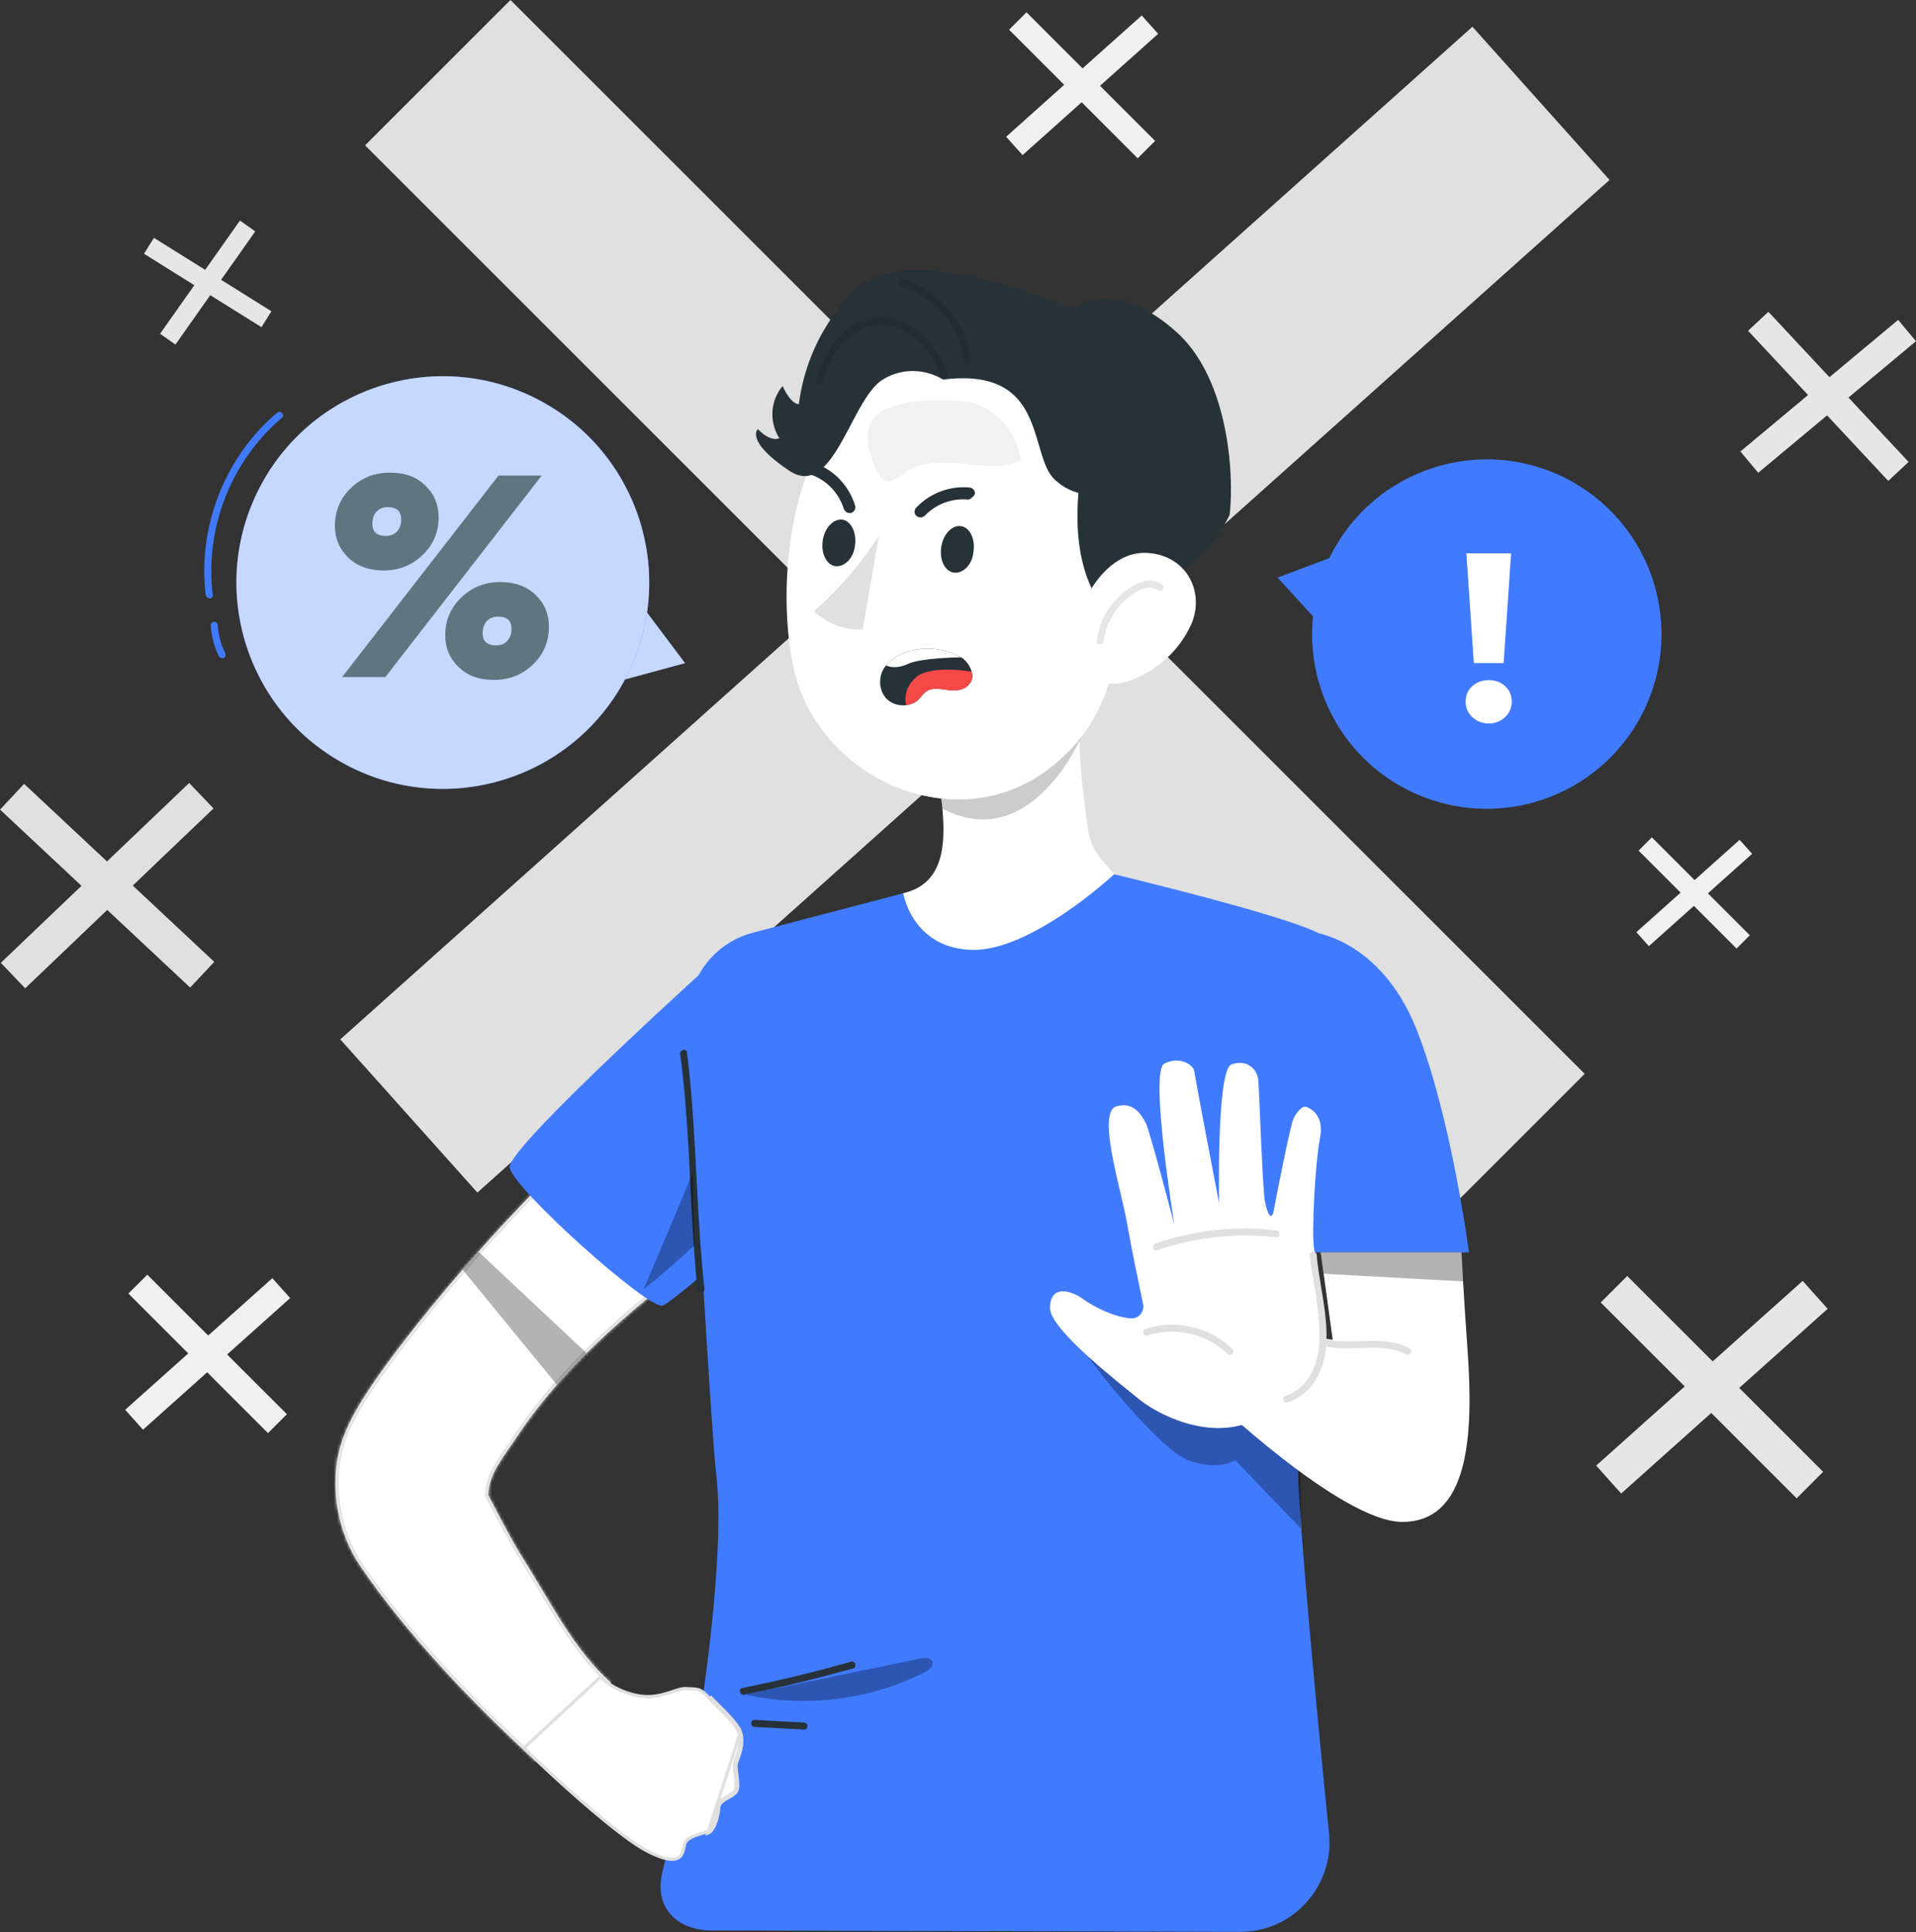
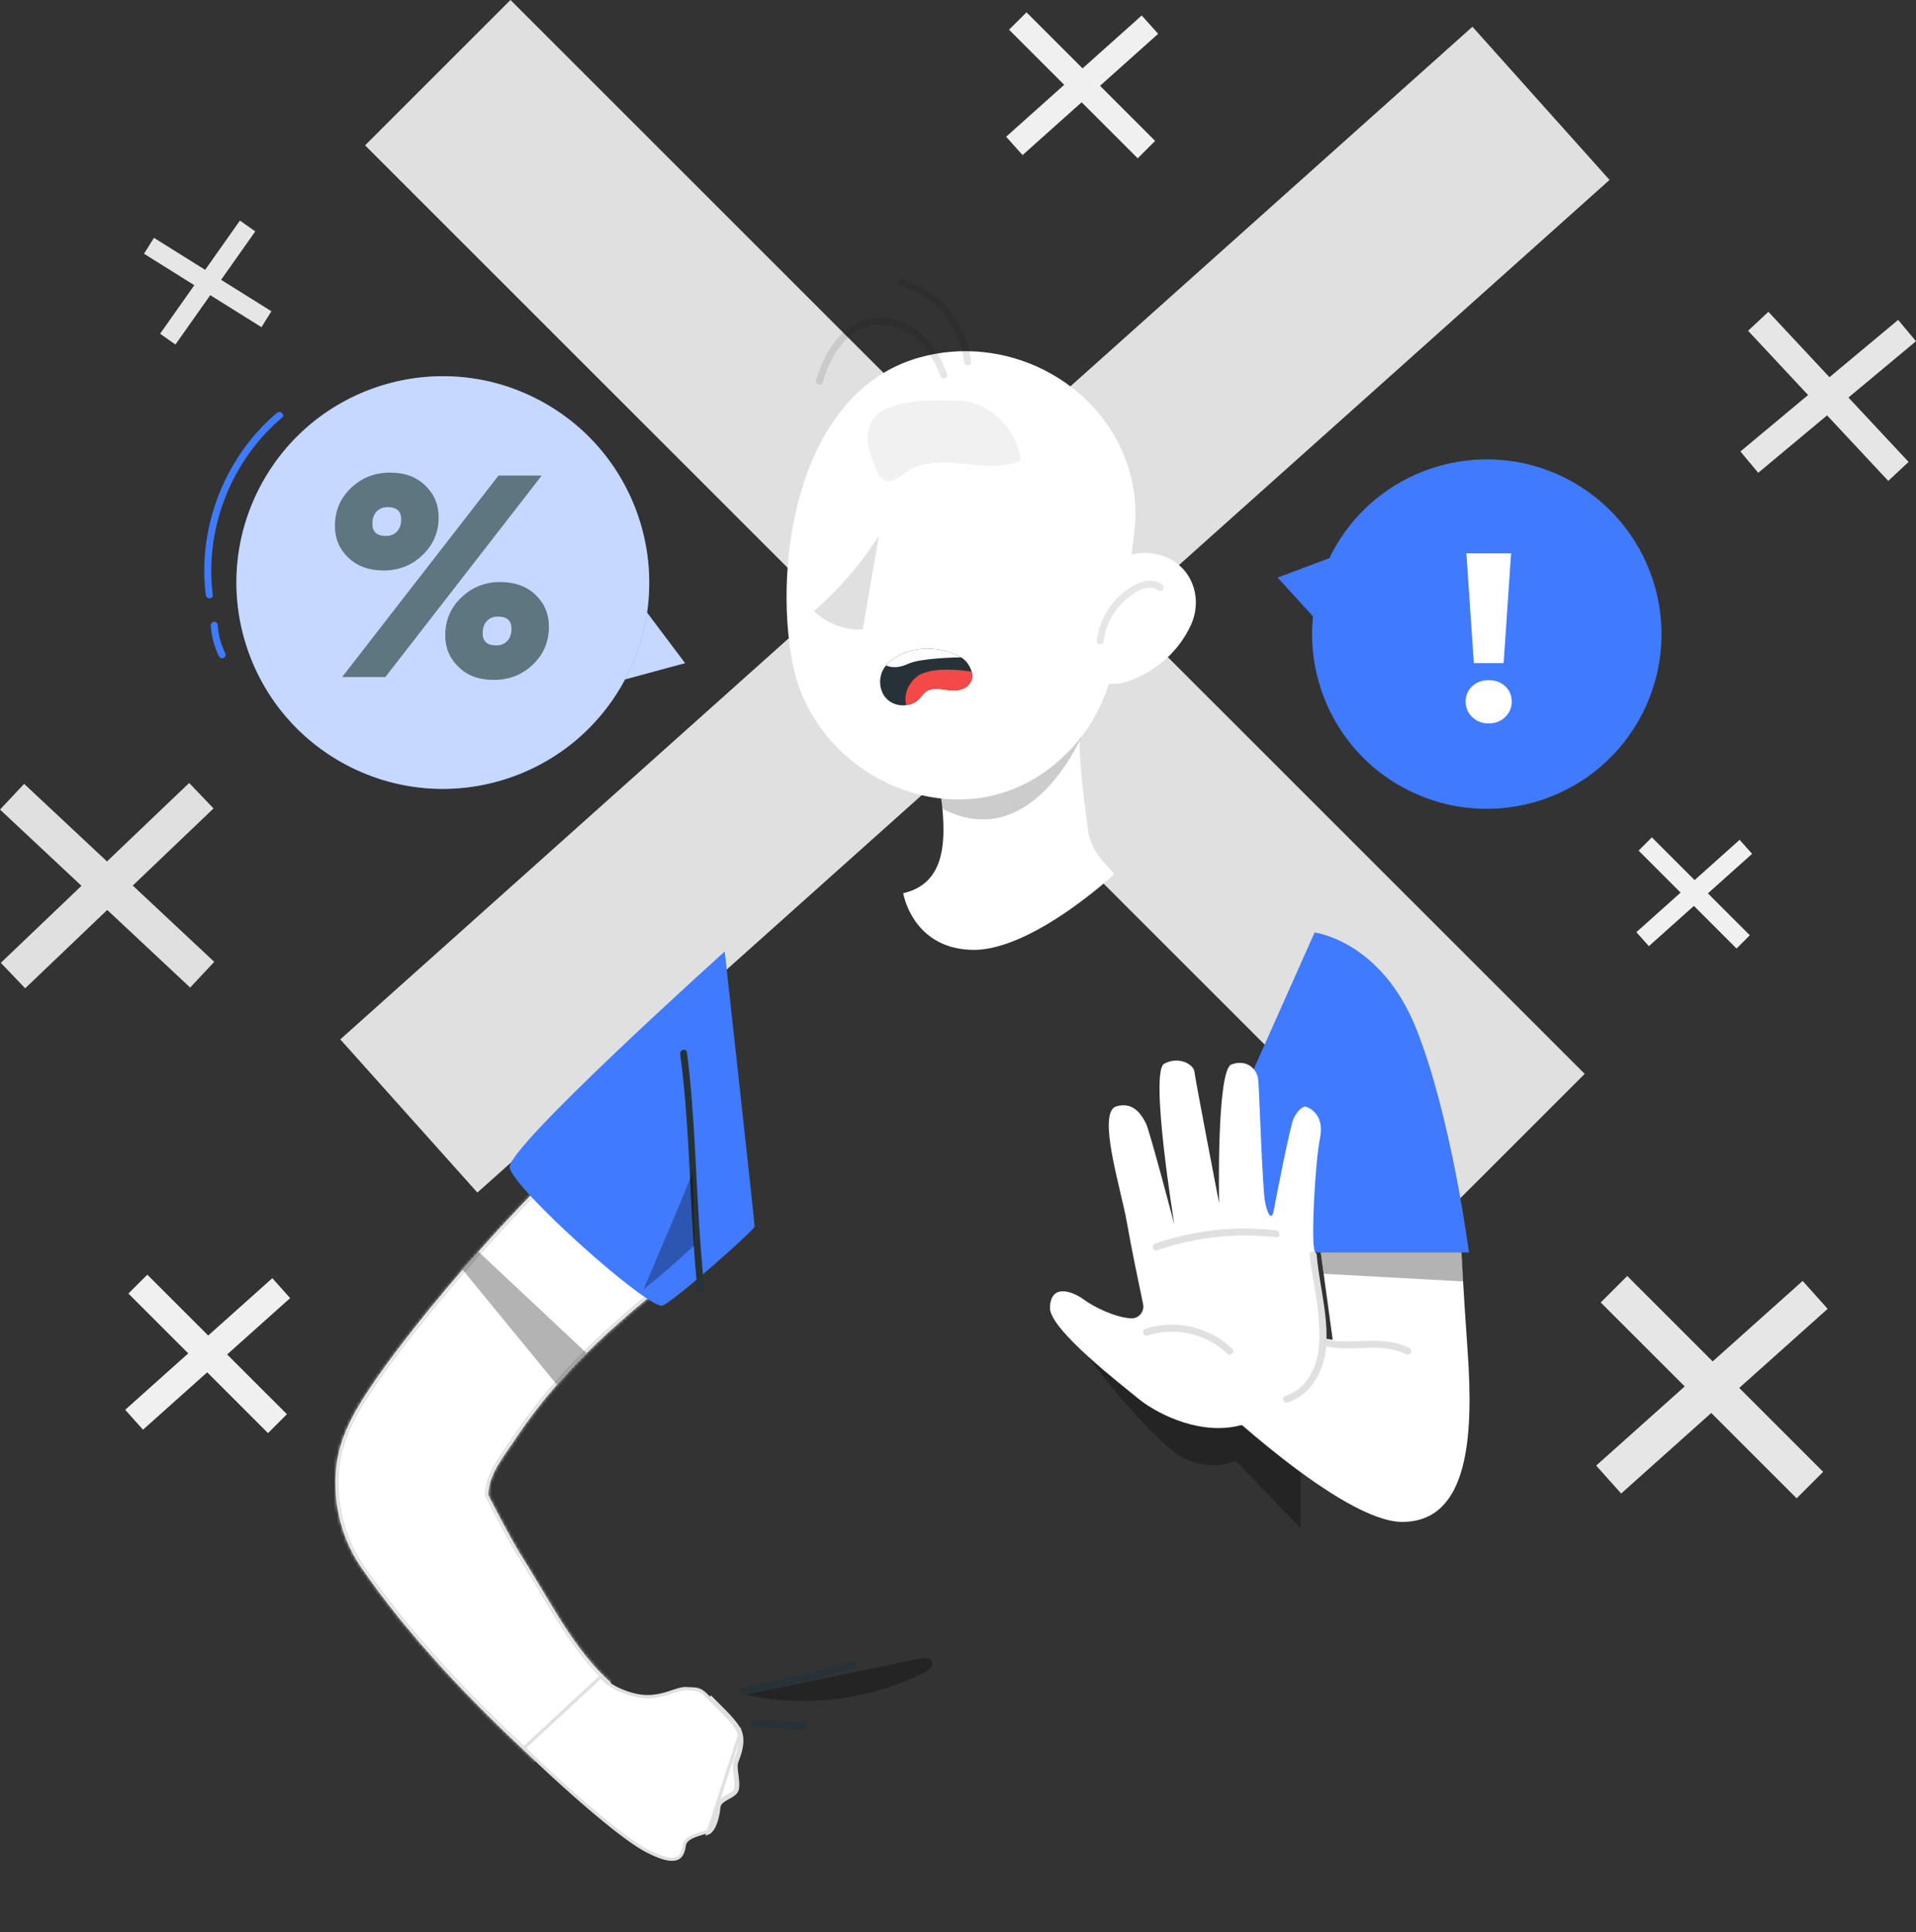
<svg xmlns="http://www.w3.org/2000/svg" fill="none" viewBox="0 0 594 599">
  <rect x="0" y="0" width="594" height="599" fill="#333333" stroke="none" />
  <path fill="#E0E0E0" d="M491.291 332.938 158.258-.001l-45.076 45.064 333.032 332.939z" />
  <path fill="#E0E0E0" d="M148 369.741 498.994 55.784 456.487 8.289 105.494 322.246zm-81.577-71.536L7.479 243.024l-7.47 7.974 58.944 55.182z" />
  <path fill="#E0E0E0" d="m7.803 306.412 58.391-55.766-7.548-7.899L.254 298.512z" />
  <path fill="#E6E6E6" d="M565.21 456.318 504.475 395.6l-8.217 8.215 60.735 60.718z" />
  <path fill="#E6E6E6" d="m502.598 463.046 64.011-57.257-7.749-8.658-64.01 57.257z" />
  <path fill="#F0F0F0" d="m542.479 289.969-30.368-30.359-4.113 4.112 30.367 30.359z" />
  <path fill="#F0F0F0" d="m511.188 293.341 32.005-28.628-3.879-4.335-32.006 28.629z" />
  <path fill="#E6E6E6" d="M84.143 96.504 47.73 73.74l-3.085 4.93 36.413 22.765z" />
  <path fill="#E6E6E6" d="M54.385 106.821 79.14 71.738l-4.754-3.353-24.755 35.084zM591.7 143.216l-43.461-46.544-6.3 5.879 43.461 46.545z" />
  <path fill="#E6E6E6" d="m545.085 146.585 48.904-40.791-5.521-6.615-48.904 40.791z" />
  <path fill="#F0F0F0" d="m358.112 43.683-39.881-39.87-5.4 5.398 39.881 39.87z" />
  <path fill="#F0F0F0" d="m317.016 48.086 42.032-37.597-5.092-5.69-42.032 37.597zM88.95 438.458 45.67 395.19l-5.86 5.858 43.28 43.268z" />
  <path fill="#F0F0F0" d="m44.337 443.257 45.615-40.801-5.525-6.174-45.615 40.802z" />
  <path fill="#407BFF" d="m184.921 195.722 15.014-6.754 12.414 16.654-19.748 5.253z" />
  <path fill="#fff" d="m184.893 195.837 14.984-6.84 12.516 16.596-19.72 5.369z" opacity=".7" />
  <path fill="#407BFF" d="M80.811 150.536c-16.615 31.173-4.807 69.922 26.389 86.533 31.181 16.61 69.941 4.805 86.556-26.381 16.616-31.173 4.807-69.922-26.388-86.533-31.181-16.61-69.941-4.791-86.557 26.381" />
  <path fill="#407BFF" d="M85.878 127.994c-16.153 13.653-24.7 35.473-22.087 56.471.174 1.371 2.339 1.386 2.166 0-2.555-20.493 5.673-41.606 21.451-54.941 1.068-.895-.476-2.425-1.53-1.53M65.35 193.875a24.8 24.8 0 0 0 2.584 9.669c.26.519.996.664 1.487.389.534-.317.65-.952.39-1.486a22.2 22.2 0 0 1-2.295-8.587c-.03-.577-.477-1.082-1.083-1.082-.563 0-1.112.491-1.083 1.082z" />
  <path fill="#fff" d="M80.652 150.854c-16.442 31.273-4.417 69.936 26.865 86.373 31.282 16.438 69.955 4.417 86.398-26.857 16.442-31.273 4.417-69.936-26.865-86.373-31.282-16.438-69.956-4.416-86.398 26.857" opacity=".7" />
  <path fill="#407BFF" d="M485.314 148.227c26.72 13.479 37.446 46.052 23.978 72.765-13.483 26.713-46.065 37.435-72.785 23.971-20.629-10.406-31.672-32.197-29.449-53.874l-10.971-12.007 16.096-6.061c.13-.274.231-.549.361-.823 13.483-26.713 46.064-37.435 72.784-23.971z" />
  <path fill="#fff" d="M461.539 224.296c-2.036 0-3.739-.663-5.111-1.977-1.371-1.313-2.05-2.915-2.05-4.805 0-1.891.664-3.464 2.007-4.734s3.06-1.905 5.139-1.905c2.093 0 3.797.635 5.139 1.905s2.007 2.843 2.007 4.734c0 1.89-.679 3.492-2.05 4.805-1.372 1.314-3.06 1.977-5.11 1.977zm4.619-18.703h-9.239l-2.31-34.044h13.859z" />
  <path fill="#5D767F" d="M118.936 176.874c-4.519 0-8.171-1.327-10.943-3.968-2.771-2.641-4.157-5.932-4.157-9.857 0-4.647 1.646-8.558 4.951-11.733 3.306-3.189 7.334-4.777 12.097-4.777 4.764 0 8.171 1.328 10.943 3.969 2.771 2.641 4.157 5.931 4.157 9.857 0 4.647-1.66 8.558-4.995 11.733-3.334 3.189-7.347 4.776-12.053 4.776m49.009-29.44-48.475 62.474h-13.397l48.476-62.474zm-48.302 18.732c1.429 0 2.57-.462 3.436-1.385.866-.924 1.299-2.194 1.299-3.796 0-2.497-1.4-3.752-4.201-3.752-1.429 0-2.569.462-3.436 1.385-.866.924-1.299 2.194-1.299 3.796 0 2.497 1.4 3.752 4.201 3.752m35.44 14.287c4.518 0 8.17 1.328 10.942 3.969s4.157 5.932 4.157 9.857c0 4.647-1.645 8.558-4.951 11.733-3.306 3.189-7.333 4.777-12.097 4.777s-8.171-1.328-10.942-3.969-4.158-5.931-4.158-9.857c0-4.647 1.66-8.558 4.995-11.733 3.334-3.189 7.348-4.777 12.054-4.777m-.708 10.709c-1.429 0-2.569.462-3.435 1.385-.867.924-1.3 2.194-1.3 3.796 0 2.496 1.401 3.752 4.201 3.752 1.429 0 2.57-.462 3.436-1.386s1.299-2.193 1.299-3.795c0-2.497-1.4-3.752-4.201-3.752" />
  <path fill="#407BFF" d="M407.563 289.109s20.556 2.482 31.47 29.758 16.37 69.431 16.37 69.431h-64.99l-4.966-49.587 22.101-49.587z" />
  <mask id="a" fill="#fff">
    <path d="M189.399 521.69c-11.505-10.03-19.228-25.933-27.615-39.066-3.436-5.369-10.437-19.108-10.437-19.108.101-6.48 4.706-11.79 8.286-17.202 16.774-25.328 39.106-42.675 63.214-61.19L200.327 339c-25.97 17.491-66.447 63.485-84.203 89.274-5.269 7.663-10.307 15.861-11.65 25.054-1.631 11.083.982 23.004 7.29 32.269 14.292 20.969 34.834 42.66 54.437 60.468" />
  </mask>
  <path fill="#fff" d="M189.399 521.69c-11.505-10.03-19.228-25.933-27.615-39.066-3.436-5.369-10.437-19.108-10.437-19.108.101-6.48 4.706-11.79 8.286-17.202 16.774-25.328 39.106-42.675 63.214-61.19L200.327 339c-25.97 17.491-66.447 63.485-84.203 89.274-5.269 7.663-10.307 15.861-11.65 25.054-1.631 11.083.982 23.004 7.29 32.269 14.292 20.969 34.834 42.66 54.437 60.468" />
  <path fill="#E0E0E0" d="m161.784 482.624.843-.538-.001-.001zm-10.437-19.108-1-.015-.004.248.113.221zm8.286-17.202-.834-.552zm63.214-61.19.609.793.648-.498-.358-.734zM200.327 339l.899-.439-.504-1.032-.953.642zm-84.203 89.274-.824-.567v.001zm-11.65 25.054.99.145v-.001zm7.29 32.269-.826.562v.001zm78.293 35.339c-5.647-4.922-10.394-11.312-14.793-18.156-2.199-3.42-4.302-6.938-6.386-10.434-2.081-3.491-4.145-6.962-6.251-10.26l-1.686 1.076c2.087 3.268 4.134 6.71 6.219 10.208 2.083 3.493 4.202 7.039 6.421 10.491 4.435 6.899 9.302 13.475 15.161 18.583zm-27.431-38.851c-1.692-2.645-4.283-7.386-6.466-11.497a573 573 0 0 1-3.616-6.927l-.227-.444-.059-.116-.015-.029-.004-.007-.001-.002v-.001l-.891.454-.891.454v.001l.001.002.004.008.015.029.06.117.229.447c.198.387.486.945.841 1.633a611 611 0 0 0 2.788 5.319c2.177 4.1 4.804 8.913 6.548 11.637zm-10.279-18.553c.047-3.002 1.136-5.778 2.706-8.521 1.594-2.783 3.569-5.356 5.414-8.146l-1.668-1.103c-1.735 2.623-3.852 5.41-5.481 8.256-1.653 2.886-2.917 6.005-2.971 9.483zm8.12-16.666c16.669-25.168 38.867-42.422 62.989-60.949l-1.218-1.587c-24.093 18.505-46.559 35.945-63.439 61.432zm63.279-62.181-22.52-46.124-1.797.878 22.519 46.123zm-23.977-46.514c-13.086 8.813-29.763 24.756-45.359 41.677-15.607 16.932-30.198 34.915-39.11 47.859l1.647 1.134c8.844-12.845 23.37-30.753 38.934-47.638 15.573-16.896 32.121-32.696 45.005-41.374zM115.3 427.708c-5.271 7.666-10.436 16.031-11.815 25.475l1.979.289c1.306-8.942 6.217-16.971 11.484-24.631zm-11.815 25.474c-1.667 11.324.999 23.499 7.453 32.977l1.653-1.125c-6.163-9.052-8.723-20.718-7.127-31.561zm7.453 32.978c14.352 21.058 34.955 42.808 54.591 60.645l1.345-1.48c-19.572-17.78-40.053-39.411-54.283-60.292z" mask="url(#a)" />
  <path fill="#000" d="m143.422 393.653 29.218 35.66c2.468-2.987 5.687-6.321 9.21-9.799l-33.534-31.446z" opacity=".3" />
-   <path fill="#407BFF" d="M289.955 274.331c-1.614.451-34.021 8.939-56.489 14.82-12.4 3.246-20.801 14.733-20.1 27.531 2.234 40.835 6.993 125.718 8.756 141.148 2.801 24.548-4.98 75.477-6.843 83.804-1.177 5.267-6.692 24.55-10.031 39.316-2.382 10.533 4.661 17.548 15.459 17.575l163.876.412c16.337.041 29.122-14.321 27.451-30.573-3.923-38.157-9.108-95.128-9.567-110.534-.621-20.825 9.369-161.721 8.719-166.585-.649-4.863-70.099-21.214-70.099-21.214" />
  <path fill="#000" d="M333.811 414.794c-.693 1.776 24.945 34.478 34.559 37.941 9.614 3.449 14.609 0 14.609 0l20.253 21.114v-31.072l-19.863-21.907-49.558-6.061z" opacity=".3" />
  <path fill="#fff" d="M454.999 418.965c-1.401-19.685-1.906-30.667-1.906-30.667h-43.639l3.71 27.074-27.659-3.767-10.22 21.431s40.535 38.735 59.359 38.807c20.759.072 22.202-26.742 20.355-52.863z" />
  <path fill="#fff" stroke="#E0E0E0" d="M229.545 537.017c1.155 3.247-.375 7.259-1.14 9.164-.365.914-.166 2.515.039 4.169.226 1.82.46 3.703-.039 4.807-.419.925-1.507 1.539-2.613 2.162-1.413.796-2.854 1.608-2.959 3.106-.188 2.67-1.386 7.216-3.393 7.908zm0 0c-.864-2.459-4.194-5.754-7.008-8.538m7.008 8.538-7.008-8.538m0 0c-.901-.892-1.75-1.731-2.447-2.474zm-60.073 13.425 23.793-22.066q.104.119.239.263c.396.423 1 1 1.847 1.636 1.695 1.272 4.354 2.774 8.24 3.743 3.934.982 7.141.424 9.798-.342.662-.191 1.29-.395 1.884-.59l.233-.077c.509-.167.99-.326 1.451-.464 1.07-.321 1.981-.518 2.796-.475q.548.028 1.004.046c1.264.055 2.064.089 2.816.338.894.297 1.744.915 3.159 2.431l.001.001c.704.749 1.558 1.594 2.457 2.483l.085.084c.933.923 1.912 1.894 2.837 2.87s1.788 1.949 2.488 2.873c.703.93 1.221 1.784 1.481 2.524l.001.002c.534 1.502.456 3.213.131 4.819-.324 1.599-.883 3.043-1.264 3.991l-.001.002c-.234.587-.263 1.35-.223 2.126.035.713.134 1.506.231 2.287l.031.251c.108.873.206 1.724.22 2.485.015.771-.059 1.384-.25 1.806-.183.404-.55.767-1.076 1.132-.396.276-.84.526-1.31.791q-.237.133-.481.273c-.627.361-1.279.766-1.786 1.27-.517.514-.905 1.153-.962 1.973a17.8 17.8 0 0 1-.985 4.558c-.278.754-.604 1.427-.968 1.945-.368.524-.743.843-1.104.968-.522.181-1.057.348-1.596.517q-.326.1-.653.205c-.75.238-1.494.489-2.162.78-1.301.569-2.492 1.37-2.718 2.741-.134.802-.293 1.633-.613 2.357-.315.714-.773 1.293-1.492 1.631-.728.343-1.796.473-3.397.135-1.602-.338-3.698-1.138-6.444-2.605-5.474-2.926-14.881-10.737-23.006-17.956a455 455 0 0 1-10.501-9.63 214 214 0 0 1-3.265-3.151 48 48 0 0 1-.966-.981Z" />
  <path fill="#407BFF" d="M224.684 295s-67.4 60.598-66.678 66.92c.722 6.335 43.509 44.622 47.493 42.833 4.042-1.819 28.453-23.437 28.453-24.52S224.684 295 224.684 295" />
  <path fill="#E0E0E0" d="M406.336 415.732c4.489 2.353 9.426 2.468 14.378 2.266 4.951-.202 10.48-.577 15.201 1.891 1.227.649 2.324-1.227 1.097-1.876-4.49-2.353-9.427-2.468-14.378-2.266s-10.481.577-15.201-1.891c-1.227-.649-2.324 1.227-1.097 1.876" />
  <path fill="#263238" d="M218.397 399.728c-2.122-19.526-2.381-39.24-3.941-58.824-.389-4.892-.851-9.784-1.501-14.662-.188-1.371-2.281-.794-2.093.577 2.627 19.281 2.858 38.879 4.143 58.261.332 4.878.693 9.77 1.213 14.633.144 1.371 2.309 1.386 2.165 0z" />
  <path fill="#000" d="M214.803 363.129c-.072 1.097-15.287 36.599-15.287 36.599 4.951-3.868 10.263-8.515 15.792-13.653l-.505-22.932zm194.666 25.154.909 6.639 43.206 2.367-.491-9.006z" opacity=".3" />
  <path fill="#263238" d="M230.755 525.427a449 449 0 0 0 33.678-8.153c1.343-.376.765-2.468-.577-2.093a450 450 0 0 1-33.679 8.154c-1.371.274-.794 2.367.578 2.092m3.175 9.973 15.346.822c1.385.072 1.385-2.092 0-2.164l-15.346-.823c-1.385-.072-1.385 2.093 0 2.165" />
  <path fill="#000" d="M289.017 515.195c-.519-1.313-2.367-1.27-3.753-.981-16.601 3.435-33.188 6.855-49.789 10.29l-4.229.923c18.564 4.113 38.528 1.602 55.49-6.984 1.3-.664 2.801-1.891 2.281-3.248" opacity=".3" />
  <path fill="#fff" d="M405.297 343.314s5.485 1.761 3.941 9.511-2.7 30.422-1.819 34.39c.88 3.969 5.904 30.206.288 37.826s-11.938 14.735-24.627 17.202-25.436-4.704-30.113-8.572-27.615-21.46-27.456-28.214c.173-7.678 7.088-5.065 10.393-2.612 3.147 2.338 9.961 5.686 14.797 5.888 2.367.101 4.172-2.107 3.681-4.43-1.184-5.614-3.71-17.708-5.067-25.544-1.718-9.857-9.398-34.001-3.19-35.762 5.067-1.429 7.55 2.194 9.123 5.239 1.155 2.236 8.82 31.388 8.82 31.388s-7.723-47.379-3.147-49.832c4.576-2.468 9.181.245 9.384 2.511.216 2.266 7.636 40.683 7.636 40.683s-.823-41.26 3.825-42.963c4.649-1.703 7.983 1.27 8.315 4.791s1.271 32.731 2.05 37.436c.607 3.694 2.065 6.711 2.743 3.103.664-3.608 5.11-26.482 6.179-28.618 1.068-2.122 2.8-4.243 4.229-3.449z" />
  <path fill="#E0E0E0" d="M399.147 434.811c7.333-2.352 11.274-9.684 11.938-16.986.881-9.712-2.064-19.151-2.873-28.719-.115-1.371-2.28-1.385-2.165 0 .347 4.099 1.242 8.111 1.862 12.166.664 4.329 1.112 8.818 1.141 13.205.057 7.374-2.772 15.759-10.481 18.242-1.328.418-.75 2.511.578 2.092m-43.422-20.738c8.56-2.8 18.319-.606 24.8 5.657.996.967 2.541-.563 1.53-1.53-7.015-6.783-17.626-9.25-26.908-6.22-1.313.433-.75 2.526.578 2.093m3.031-26.453a83.65 83.65 0 0 1 36.854-4.012c1.386.158 1.372-2.006 0-2.165a85.2 85.2 0 0 0-37.432 4.098c-1.313.448-.75 2.54.578 2.093z" />
  <path fill="#fff" d="M280.009 276.929c13.31-3.06 13.483-16.496 11.65-30.61a95.4 95.4 0 0 0-3.436-14.922l26.172-21.849 23.689-20.046a253 253 0 0 0-3.003 26.626c-1.313 15.442.419 27.767 2.44 42.617 1.862 6.61 4.663 8.139 7.896 12.31 0 0-25.681 23.942-44.144 23.437s-21.264-17.578-21.264-17.578z" />
  <path fill="#000" d="M335.486 227.933s-15.548 37.306-43.38 22.759l-.404-6.509z" opacity=".2" />
  <path fill="#fff" d="M349.445 143.811c-8.849-25.818-37.778-40.553-64.614-32.918-37.013 10.578-45.227 62.243-39.179 94.498 6.727 35.906 51.392 56.226 81.086 31.764 19.791-16.279 20.47-36.974 24.872-71.87.968-7.172.217-14.503-2.165-21.459z" />
-   <path fill="#263238" d="M234.999 133.045s3.421 3.983 6.611 2.829c-3.204-5.181-2.8-11.618 1.025-16.192 0 0 2.31 5.512 5.038 5.628 1.632-13.032 7.449-25.14 16.63-34.708 15.952-17.737 68.195 5.123 68.195 5.123s12.501-10.622 32.379 7.36c15.937 14.417 17.814 43.844 16.327 56.529-5.803 12.224-19.489 24.043-38.024 30.032-9.109-10.362-9.759-25.991-8.835-36.815a17.4 17.4 0 0 1-7.42-4.2c-8.141-7.807-2.078-34.996-34.559-30.941-5.745-3.507-13.006-3.536-18.55-.072-9.975 5.801-15.359 37.58-29.174 28.286s-9.672-12.859-9.672-12.859z" />
-   <path fill="#263238" d="M301.764 171.275c-.404 3.983-3.45 6.754-6.222 6.22-2.786-.534-4.374-4.171-3.695-8.125.664-3.954 3.507-6.74 6.221-6.22 2.714.519 4.374 4.113 3.696 8.125m-36.739-2.006c-.404 3.983-3.508 6.739-6.222 6.22s-4.374-4.171-3.695-8.125c.664-3.954 3.508-6.74 6.222-6.22 2.714.519 4.345 4.358 3.695 8.125m-14.349-23.524a2.14 2.14 0 0 0 1.241 1.602c4.504 1.732 8.07 5.499 9.6 10.174.246 1.025 1.242 1.703 2.238 1.516.996-.202 1.602-1.184 1.357-2.223-1.79-5.96-6.237-10.795-11.939-12.988-.952-.419-2.021 0-2.396.967 0 0 0 .029-.014.043a3.2 3.2 0 0 0-.087.909m50.857 8.327c.317-.231.548-.548.678-.909a1.755 1.755 0 0 0-1.616-2.006h-.044c-6.121-.592-12.299 1.761-16.558 6.292-.678.808-.577 1.963.231 2.584.809.591 1.993.447 2.685-.347 3.465-3.492 8.359-5.267 13.18-4.791a2.07 2.07 0 0 0 1.429-.837z" />
  <path fill="#fff" d="M369.265 193.644c-3.666 8.096-10.595 14.388-19.271 17.477-11.52 4.012-18.593-5.715-16.5-16.669 1.949-9.712 10.22-23.827 22.346-23.018 12.126.808 17.799 12.223 13.44 22.224z" />
-   <path fill="#000" d="M342.169 198.767c.52-4.3 2.512-8.385 5.486-11.531 2.526-2.669 7.665-6.811 11.448-4.199 1.14.793 2.223-1.083 1.097-1.876-4.519-3.146-10.452.909-13.671 4.127a22.88 22.88 0 0 0-6.51 13.45c-.159 1.386 2.006 1.371 2.165 0z" opacity=".1" />
+   <path fill="#000" d="M342.169 198.767c.52-4.3 2.512-8.385 5.486-11.531 2.526-2.669 7.665-6.811 11.448-4.199 1.14.793 2.223-1.083 1.097-1.876-4.519-3.146-10.452.909-13.671 4.127a22.88 22.88 0 0 0-6.51 13.45c-.159 1.386 2.006 1.371 2.165 0" opacity=".1" />
  <path fill="#E0E0E0" d="M272.503 166.051a108 108 0 0 1-20.152 23.393c3.984 3.911 9.513 5.989 15.114 5.701l5.023-29.08z" />
  <path fill="#263238" d="M274.625 206.387c5.211-6.119 16.053-6.913 23.53-2.468 1.733 1.025 3.248 3.623 3.292 5.629.028 1.443-.867 2.799-2.094 3.579-1.227.764-2.728.995-4.157.923-2.772-.13-5.861-1.241-8.113.375-.881.635-1.458 1.588-2.209 2.353-2.612 2.655-7.463 2.511-10.047-.173-2.584-2.699-2.613-7.375-.188-10.218z" />
  <path fill="#F54948" d="M301.201 208.234c.13.448.231.895.246 1.314.029 1.443-.867 2.799-2.094 3.579-1.227.765-2.728.995-4.157.923-2.772-.13-5.861-1.241-8.113.376-.88.635-1.458 1.587-2.209 2.352-1.039 1.053-2.41 1.645-3.868 1.833-.217-.029-1.429-4.893 3.103-8.717 4.504-3.81 16.876-1.703 17.107-1.66z" />
  <path fill="#fff" d="M297.925 203.804c-1.661.014-12.588.216-16.472 2.035-3.84 1.804-6.351.678-6.741.461 5.182-5.974 15.778-6.782 23.213-2.511z" />
  <path fill="#000" d="M293.637 116.016c-1.646-4.503-3.71-8.226-7.175-11.632-3.219-3.175-7.507-5.484-12.054-5.888-5.226-.462-10.394 1.934-13.988 5.614s-5.933 8.774-7.434 13.811c-.405 1.342 1.689 1.905 2.093.577 2.021-6.768 5.687-13.97 12.602-16.784 5.385-2.193 11.145-.822 15.648 2.757 4.071 3.232 6.482 7.331 8.229 12.122.476 1.299 2.569.736 2.093-.577zm7.449-3.795c-1.198-11.834-9.759-22.269-21.192-25.66-1.342-.404-1.905 1.689-.577 2.093 10.437 3.102 18.492 12.728 19.589 23.581.144 1.371 2.31 1.385 2.165 0z" opacity=".1" />
  <path fill="#CFCFCF" d="M270.929 129.553c1.992-2.468 5.24-3.478 8.315-4.258 5.818-1.486 11.78-1.168 17.785-1.053 10.004.188 18.333 9.049 19.459 18.501-5.485 2.526-11.852 1.674-17.842 1.039-6.006-.649-12.559-.909-17.554 2.497-2.108 1.443-4.446 3.594-6.828 2.641-1.53-.62-2.281-2.295-2.887-3.839-.996-2.525-2.007-5.094-2.31-7.793s.173-5.599 1.862-7.721z" opacity=".3" />
</svg>